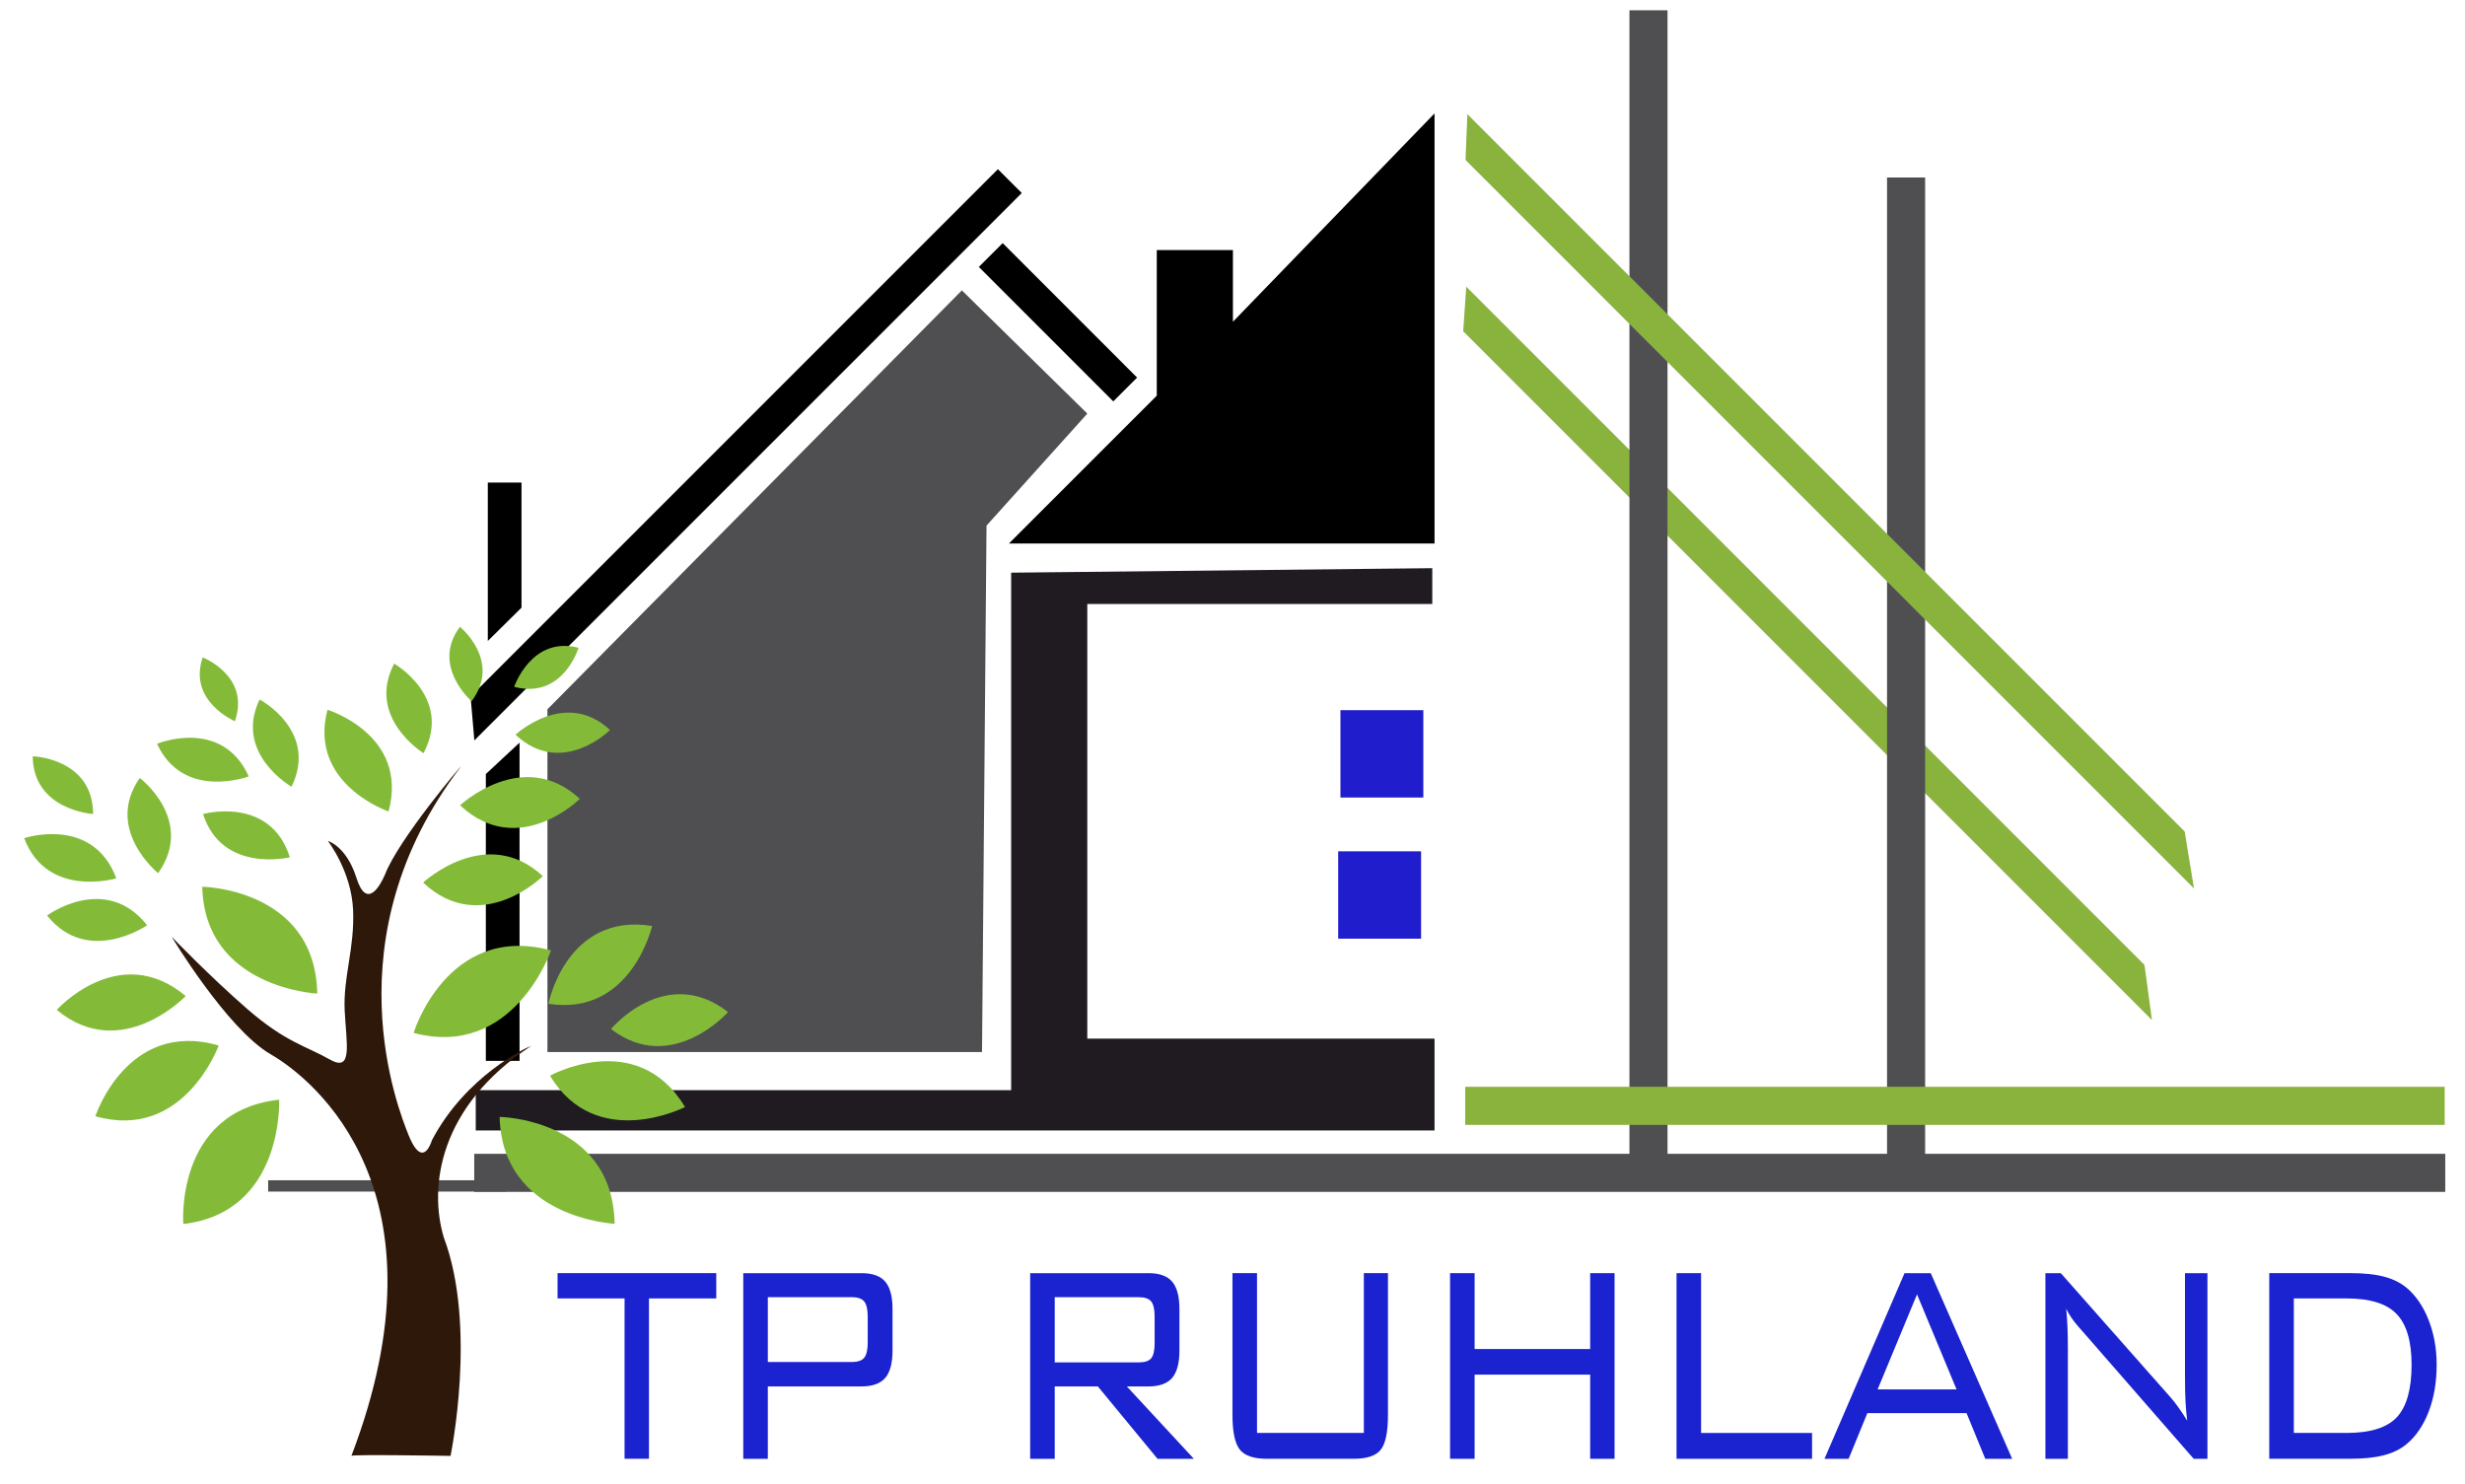
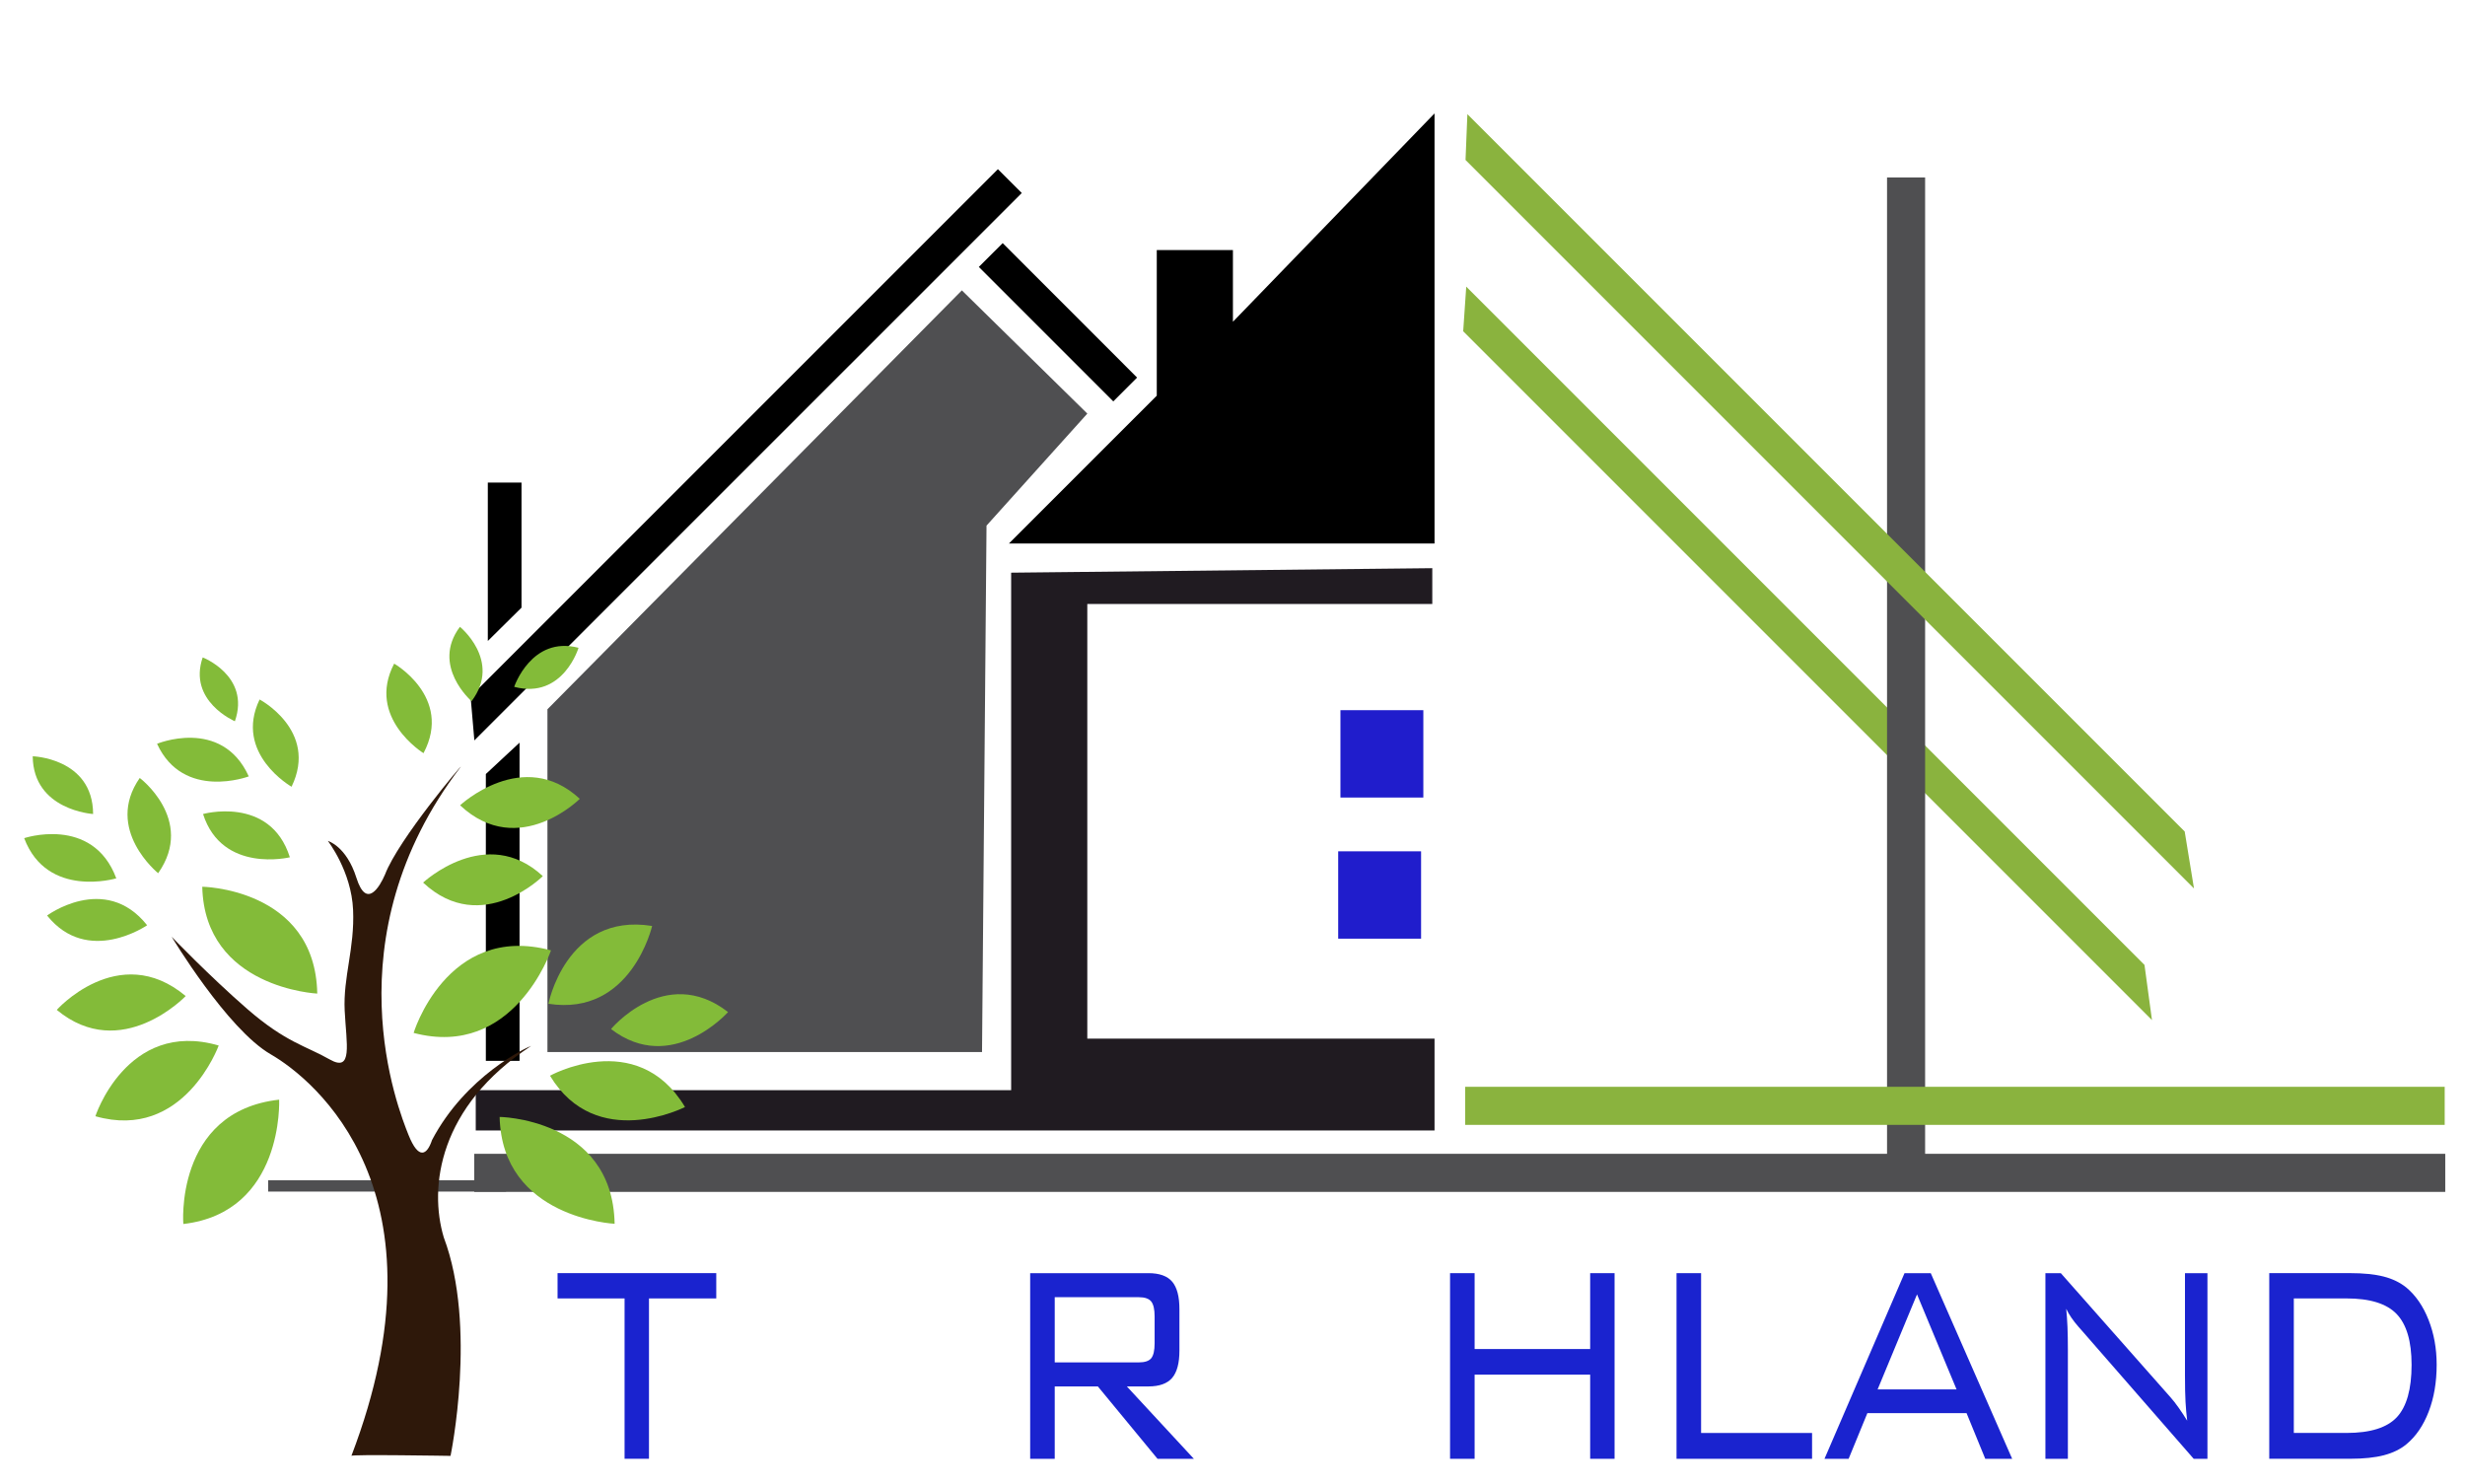
<svg xmlns="http://www.w3.org/2000/svg" xmlns:ns1="http://sodipodi.sourceforge.net/DTD/sodipodi-0.dtd" xmlns:ns2="http://www.inkscape.org/namespaces/inkscape" version="1.1" id="svg2" xml:space="preserve" width="106.75" height="64.252" viewBox="0 0 106.75 64.252" ns1:docname="logo.jpg.svg" ns2:version="1.1.2 (0a00cf5339, 2022-02-04)">
  <defs id="defs6">
    <clipPath clipPathUnits="userSpaceOnUse" id="clipPath66">
      <path d="M 0,48.189 H 80.063 V 0 H 0 Z" id="path64" />
    </clipPath>
  </defs>
  <ns1:namedview id="namedview4" pagecolor="#ffffff" bordercolor="#666666" borderopacity="1.0" ns2:pageshadow="2" ns2:pageopacity="0.0" ns2:pagecheckerboard="0" showgrid="false" ns2:zoom="8.2954618" ns2:cx="53.342419" ns2:cy="32.065726" ns2:window-width="1366" ns2:window-height="709" ns2:window-x="0" ns2:window-y="30" ns2:window-maximized="1" ns2:current-layer="g8" />
  <g id="g8" ns2:groupmode="layer" ns2:label="logo tp ruhland" transform="matrix(1.333,0,0,-1.333,0,64.252)">
    <g id="g10" transform="translate(46.532,29.743)">
      <path d="M 0,0 V -1.164 H -11.208 V -15.283 H 0.073 v -2.984 h -31.149 v 1.31 h 17.394 v 16.811 z" style="fill:#201b21;fill-opacity:1;fill-rule:nonzero;stroke:none" id="path12" />
    </g>
    <g id="g14" transform="translate(69.913,15.062)">
      <path d="m 0,0 -22.377,22.377 0.099,1.45 22.035,-22.035 z" style="fill:#8ab33e;fill-opacity:1;fill-rule:nonzero;stroke:none" id="path16" />
    </g>
    <g id="g18" transform="translate(46.605,44.517)">
      <path d="m 0,0 v -13.973 h -13.828 l 4.804,4.803 v 4.731 h 2.474 v -2.329 z" style="fill:#000000;fill-opacity:1;fill-rule:nonzero;stroke:none" id="path20" />
    </g>
    <g id="g22" transform="translate(31.249,38.768)">
      <path d="M 0,0 4.076,-4.003 0.801,-7.642 0.655,-24.744 h -14.119 v 11.135 z" style="fill:#4f4f51;fill-opacity:1;fill-rule:nonzero;stroke:none" id="path24" />
    </g>
    <g id="g26" transform="translate(36.168,35.161)">
      <path d="M 0,0 -4.368,4.368 -3.593,5.142 0.774,0.774 Z" style="fill:#000000;fill-opacity:1;fill-rule:nonzero;stroke:none" id="path28" />
    </g>
    <g id="g30" transform="translate(15.784,13.738)">
      <path d="m 0,0 v 9.318 l 1.095,1.019 V 0 Z" style="fill:#000000;fill-opacity:1;fill-rule:nonzero;stroke:none" id="path32" />
    </g>
    <g id="g34" transform="translate(15.848,27.378)">
      <path d="M 0,0 V 5.146 H 1.095 V 1.083 Z" style="fill:#000000;fill-opacity:1;fill-rule:nonzero;stroke:none" id="path36" />
    </g>
    <g id="g38" transform="translate(15.288,25.573)">
      <path d="M 0,0 17.132,17.132 17.907,16.358 0.123,-1.425 Z" style="fill:#000000;fill-opacity:1;fill-rule:nonzero;stroke:none" id="path40" />
    </g>
-     <path d="m 54.174,9.657 h -1.237 v 38.21 h 1.237 z" style="fill:#4f4f51;fill-opacity:1;fill-rule:nonzero;stroke:none" id="path42" />
    <path d="m 62.543,9.584 h -1.237 v 32.851 h 1.237 z" style="fill:#4f4f51;fill-opacity:1;fill-rule:nonzero;stroke:none" id="path44" />
    <path d="M 15.407,10.718 H 79.441 V 9.481 H 15.407 Z" style="fill:#4f4f51;fill-opacity:1;fill-rule:nonzero;stroke:none" id="path46" />
    <path d="m 8.712,9.491 h 7.732 V 9.859 H 8.712 Z" style="fill:#4f4f51;fill-opacity:1;fill-rule:nonzero;stroke:none" id="path48" />
    <g id="g50" transform="translate(71.278,19.338)">
      <path d="m 0,0 -23.666,23.666 0.06,1.489 23.304,-23.304 z" style="fill:#8ab33e;fill-opacity:1;fill-rule:nonzero;stroke:none" id="path52" />
    </g>
    <path d="M 47.601,12.895 H 79.423 V 11.658 H 47.601 Z" style="fill:#8ab33e;fill-opacity:1;fill-rule:nonzero;stroke:none" id="path54" />
    <path d="m 46.241,22.292 h -2.693 v 2.838 h 2.693 z" style="fill:#201dcc;fill-opacity:1;fill-rule:nonzero;stroke:none" id="path56" />
    <path d="m 46.168,17.707 h -2.693 v 2.838 h 2.693 z" style="fill:#201dcc;fill-opacity:1;fill-rule:nonzero;stroke:none" id="path58" />
    <g id="g60">
      <g id="g62" clip-path="url(#clipPath66)">
        <g id="g68" transform="translate(5.576,17.771)">
          <path d="m 0,0 c 0,0 1.801,-3.002 3.22,-3.821 1.42,-0.819 5.895,-4.476 2.62,-13.045 -0.054,0.054 3.221,0 3.221,0 0,0 0.873,4.203 -0.219,7.096 -0.491,1.637 -0.163,4.257 2.839,6.222 C 11.517,-3.602 9.552,-4.53 8.46,-6.605 8.297,-7.096 8.024,-7.26 7.696,-6.441 7.369,-5.622 5.131,-0.055 9.388,5.513 9.497,5.677 7.369,3.166 6.932,2.02 6.768,1.637 6.332,0.873 6.004,1.91 5.677,2.947 5.076,3.111 5.076,3.111 c 0,0 0.764,-0.982 0.819,-2.238 C 5.95,-0.382 5.568,-1.31 5.622,-2.402 5.677,-3.493 5.895,-4.421 5.131,-3.985 4.367,-3.548 3.712,-3.439 2.456,-2.347 1.201,-1.255 0,0 0,0" style="fill:#2e180a;fill-opacity:1;fill-rule:nonzero;stroke:none" id="path70" />
        </g>
        <g id="g72" transform="translate(9.069,12.477)">
          <path d="M 0,0 C 0,0 0.164,-3.657 -3.111,-4.039 -3.111,-4.148 -3.439,-0.382 0,0" style="fill:#83bb39;fill-opacity:1;fill-rule:nonzero;stroke:none" id="path74" />
        </g>
        <g id="g76" transform="translate(10.307,15.923)">
          <path d="M 0,0 C 0,0 -3.657,0.173 -3.736,3.469 -3.845,3.479 -0.065,3.459 0,0" style="fill:#83bb39;fill-opacity:1;fill-rule:nonzero;stroke:none" id="path78" />
        </g>
        <g id="g80" transform="translate(19.968,8.445)">
          <path d="M 0,0 C 0,0 -3.657,0.173 -3.736,3.469 -3.845,3.479 -0.065,3.459 0,0" style="fill:#83bb39;fill-opacity:1;fill-rule:nonzero;stroke:none" id="path82" />
        </g>
        <g id="g84" transform="translate(22.254,12.238)">
          <path d="M 0,0 C 0,0 -2.876,-1.474 -4.385,1.015 -4.473,0.975 -1.569,2.621 0,0" style="fill:#83bb39;fill-opacity:1;fill-rule:nonzero;stroke:none" id="path86" />
        </g>
        <g id="g88" transform="translate(17.901,17.327)">
          <path d="M 0,0 C 0,0 -1.206,-3.538 -4.461,-2.682 -4.502,-2.786 -3.411,0.917 0,0" style="fill:#83bb39;fill-opacity:1;fill-rule:nonzero;stroke:none" id="path90" />
        </g>
        <g id="g92" transform="translate(23.653,15.323)">
          <path d="M 0,0 C 0,0 -1.829,-2.063 -3.8,-0.553 -3.857,-0.612 -2.06,1.596 0,0" style="fill:#83bb39;fill-opacity:1;fill-rule:nonzero;stroke:none" id="path94" />
        </g>
        <g id="g96" transform="translate(21.186,18.12)">
          <path d="M 0,0 C 0,0 -0.676,-2.946 -3.366,-2.528 -3.39,-2.615 -2.82,0.454 0,0" style="fill:#83bb39;fill-opacity:1;fill-rule:nonzero;stroke:none" id="path98" />
        </g>
        <g id="g100" transform="translate(7.105,14.236)">
          <path d="M 0,0 C 0,0 -1.132,-3.116 -4.004,-2.298 -4.042,-2.39 -3.009,0.874 0,0" style="fill:#83bb39;fill-opacity:1;fill-rule:nonzero;stroke:none" id="path102" />
        </g>
        <g id="g104" transform="translate(6.033,15.843)">
          <path d="M 0,0 C 0,0 -2.089,-2.187 -4.187,-0.451 -4.253,-0.513 -2.192,1.834 0,0" style="fill:#83bb39;fill-opacity:1;fill-rule:nonzero;stroke:none" id="path106" />
        </g>
        <g id="g108" transform="translate(4.78,18.143)">
          <path d="M 0,0 C 0,0 -1.928,-1.332 -3.249,0.315 -3.308,0.278 -1.376,1.736 0,0" style="fill:#83bb39;fill-opacity:1;fill-rule:nonzero;stroke:none" id="path110" />
        </g>
        <g id="g112" transform="translate(3.778,19.667)">
          <path d="M 0,0 C 0,0 -2.246,-0.67 -2.992,1.304 -3.06,1.287 -0.772,2.076 0,0" style="fill:#83bb39;fill-opacity:1;fill-rule:nonzero;stroke:none" id="path114" />
        </g>
        <g id="g116" transform="translate(3.025,21.757)">
          <path d="M 0,0 C 0,0 -1.945,0.119 -1.962,1.874 -2.02,1.88 -0.008,1.841 0,0" style="fill:#83bb39;fill-opacity:1;fill-rule:nonzero;stroke:none" id="path118" />
        </g>
        <g id="g120" transform="translate(5.138,19.834)">
          <path d="M 0,0 C 0,0 -1.761,1.42 -0.599,3.093 -0.65,3.138 1.229,1.749 0,0" style="fill:#83bb39;fill-opacity:1;fill-rule:nonzero;stroke:none" id="path122" />
        </g>
        <g id="g124" transform="translate(9.417,20.351)">
          <path d="M 0,0 C 0,0 -2.198,-0.536 -2.82,1.404 -2.887,1.391 -0.642,2.039 0,0" style="fill:#83bb39;fill-opacity:1;fill-rule:nonzero;stroke:none" id="path126" />
        </g>
        <g id="g128" transform="translate(8.082,22.979)">
          <path d="M 0,0 C 0,0 -2.124,-0.799 -2.979,1.058 -3.043,1.037 -0.886,1.954 0,0" style="fill:#83bb39;fill-opacity:1;fill-rule:nonzero;stroke:none" id="path130" />
        </g>
        <g id="g132" transform="translate(7.631,24.77)">
          <path d="M 0,0 C 0,0 -1.534,0.653 -1.046,2.073 -1.091,2.095 0.52,1.488 0,0" style="fill:#83bb39;fill-opacity:1;fill-rule:nonzero;stroke:none" id="path134" />
        </g>
        <g id="g136" transform="translate(9.472,22.643)">
          <path d="M 0,0 C 0,0 -1.882,1.073 -1.039,2.833 -1.094,2.868 0.895,1.842 0,0" style="fill:#83bb39;fill-opacity:1;fill-rule:nonzero;stroke:none" id="path138" />
        </g>
        <g id="g140" transform="translate(12.624,21.839)">
-           <path d="M 0,0 C 0,0 -2.619,0.892 -1.985,3.302 -2.062,3.332 0.678,2.525 0,0" style="fill:#83bb39;fill-opacity:1;fill-rule:nonzero;stroke:none" id="path142" />
-         </g>
+           </g>
        <g id="g144" transform="translate(13.759,23.733)">
          <path d="M 0,0 C 0,0 -1.87,1.154 -0.954,2.908 -1.008,2.945 0.972,1.836 0,0" style="fill:#83bb39;fill-opacity:1;fill-rule:nonzero;stroke:none" id="path146" />
        </g>
        <g id="g148" transform="translate(15.32,25.422)">
          <path d="M 0,0 C 0,0 -1.326,1.149 -0.379,2.415 -0.417,2.451 1.001,1.322 0,0" style="fill:#83bb39;fill-opacity:1;fill-rule:nonzero;stroke:none" id="path150" />
        </g>
        <g id="g152" transform="translate(16.705,25.888)">
          <path d="M 0,0 C 0,0 0.559,1.664 2.089,1.269 2.108,1.317 1.604,-0.423 0,0" style="fill:#83bb39;fill-opacity:1;fill-rule:nonzero;stroke:none" id="path154" />
        </g>
        <g id="g156" transform="translate(16.748,24.333)">
-           <path d="M 0,0 C 0,0 1.612,1.506 3.069,0.154 3.119,0.197 1.52,-1.427 0,0" style="fill:#83bb39;fill-opacity:1;fill-rule:nonzero;stroke:none" id="path158" />
-         </g>
+           </g>
        <g id="g160" transform="translate(14.947,22.04)">
          <path d="M 0,0 C 0,0 2.05,1.913 3.888,0.211 3.951,0.265 1.918,-1.797 0,0" style="fill:#83bb39;fill-opacity:1;fill-rule:nonzero;stroke:none" id="path162" />
        </g>
        <g id="g164" transform="translate(13.746,19.529)">
          <path d="M 0,0 C 0,0 2.05,1.913 3.888,0.211 3.951,0.265 1.918,-1.797 0,0" style="fill:#83bb39;fill-opacity:1;fill-rule:nonzero;stroke:none" id="path166" />
        </g>
        <g id="g168" transform="translate(21.084,6.02)">
          <path d="M 0,0 V -5.209 H -0.793 V 0 H -2.97 V 0.822 H 2.186 L 2.186,0 Z" style="fill:#1a23cf;fill-opacity:1;fill-rule:nonzero;stroke:none" id="path170" />
        </g>
        <g id="g172" transform="translate(27.676,6.06)">
-           <path d="M 0,0 H -2.731 V -2.105 H 0 c 0.195,0 0.329,0.047 0.403,0.142 0.074,0.095 0.111,0.259 0.111,0.491 v 0.838 c 0,0.232 -0.037,0.396 -0.111,0.492 C 0.329,-0.048 0.195,0 0,0 m -3.529,-5.25 v 6.031 h 3.84 C 0.668,0.781 0.926,0.69 1.084,0.505 1.241,0.321 1.32,0.023 1.32,-0.388 V -1.735 C 1.32,-2.142 1.241,-2.437 1.084,-2.622 0.926,-2.806 0.668,-2.899 0.311,-2.899 H -2.731 V -5.25 Z" style="fill:#1a23cf;fill-opacity:1;fill-rule:nonzero;stroke:none" id="path174" />
-         </g>
+           </g>
        <g id="g176" transform="translate(36.997,6.06)">
          <path d="M 0,0 H -2.731 V -2.118 H 0 c 0.198,0 0.333,0.046 0.406,0.137 0.071,0.092 0.108,0.251 0.108,0.48 v 0.88 c 0,0.228 -0.037,0.388 -0.111,0.482 C 0.329,-0.047 0.195,0 0,0 m -3.529,-5.25 v 6.031 h 3.84 C 0.668,0.781 0.926,0.69 1.084,0.505 1.241,0.321 1.32,0.023 1.32,-0.388 V -1.735 C 1.32,-2.142 1.241,-2.437 1.084,-2.622 0.926,-2.806 0.668,-2.899 0.311,-2.899 H -0.388 L 1.789,-5.25 H 0.608 L -1.33,-2.899 H -2.731 V -5.25 Z" style="fill:#1a23cf;fill-opacity:1;fill-rule:nonzero;stroke:none" id="path178" />
        </g>
        <g id="g180" transform="translate(40.838,6.842)">
-           <path d="M 0,0 V -5.192 H 3.47 V 0 H 4.254 V -4.604 C 4.254,-5.16 4.177,-5.537 4.022,-5.734 3.867,-5.932 3.575,-6.031 3.146,-6.031 H 0.32 c -0.432,0 -0.727,0.1 -0.883,0.302 -0.156,0.201 -0.235,0.577 -0.235,1.125 l 0,4.604 z" style="fill:#1a23cf;fill-opacity:1;fill-rule:nonzero;stroke:none" id="path182" />
-         </g>
+           </g>
        <g id="g184" transform="translate(47.109,0.81)">
          <path d="M 0,0 V 6.031 H 0.798 V 3.566 H 4.552 V 6.031 H 5.345 V 0 H 4.552 V 2.734 H 0.798 L 0.798,0 Z" style="fill:#1a23cf;fill-opacity:1;fill-rule:nonzero;stroke:none" id="path186" />
        </g>
        <g id="g188" transform="translate(54.467,0.81)">
          <path d="M 0,0 V 6.031 H 0.798 V 0.839 H 4.403 L 4.403,0 Z" style="fill:#1a23cf;fill-opacity:1;fill-rule:nonzero;stroke:none" id="path190" />
        </g>
        <g id="g192" transform="translate(61,3.065)">
          <path d="M 0,0 H 2.564 L 1.28,3.087 Z m -1.726,-2.255 2.6,6.031 H 1.726 L 4.371,-2.255 H 3.497 l -0.608,1.484 h -3.222 l -0.609,-1.484 z" style="fill:#1a23cf;fill-opacity:1;fill-rule:nonzero;stroke:none" id="path194" />
        </g>
        <g id="g196" transform="translate(66.451,0.81)">
          <path d="M 0,0 V 6.031 H 0.5 L 4.065,1.997 C 4.146,1.906 4.233,1.796 4.324,1.666 4.416,1.537 4.51,1.394 4.606,1.238 4.582,1.433 4.564,1.635 4.552,1.846 4.54,2.057 4.534,2.349 4.534,2.721 v 3.31 h 0.73 L 5.264,0 H 4.817 L 1.158,4.195 C 1.141,4.213 1.113,4.243 1.077,4.286 0.897,4.492 0.763,4.687 0.676,4.873 0.694,4.691 0.708,4.495 0.717,4.289 0.725,4.081 0.73,3.836 0.73,3.556 V 0 Z" style="fill:#1a23cf;fill-opacity:1;fill-rule:nonzero;stroke:none" id="path198" />
        </g>
        <g id="g200" transform="translate(76.233,6.02)">
          <path d="M 0,0 H -1.712 V -4.37 H 0 c 0.772,0 1.317,0.17 1.636,0.512 0.318,0.343 0.478,0.91 0.478,1.702 0,0.764 -0.163,1.315 -0.487,1.651 C 1.302,-0.167 0.76,0 0,0 M 0.113,0.822 C 0.551,0.822 0.916,0.785 1.206,0.711 1.495,0.637 1.741,0.517 1.942,0.355 2.249,0.099 2.49,-0.251 2.665,-0.695 2.841,-1.141 2.929,-1.628 2.929,-2.156 2.929,-2.72 2.843,-3.226 2.67,-3.677 2.497,-4.128 2.255,-4.483 1.942,-4.741 1.747,-4.901 1.504,-5.019 1.212,-5.095 0.921,-5.171 0.554,-5.209 0.113,-5.209 H -2.51 v 6.031 z" style="fill:#1a23cf;fill-opacity:1;fill-rule:nonzero;stroke:none" id="path202" />
        </g>
      </g>
    </g>
  </g>
</svg>